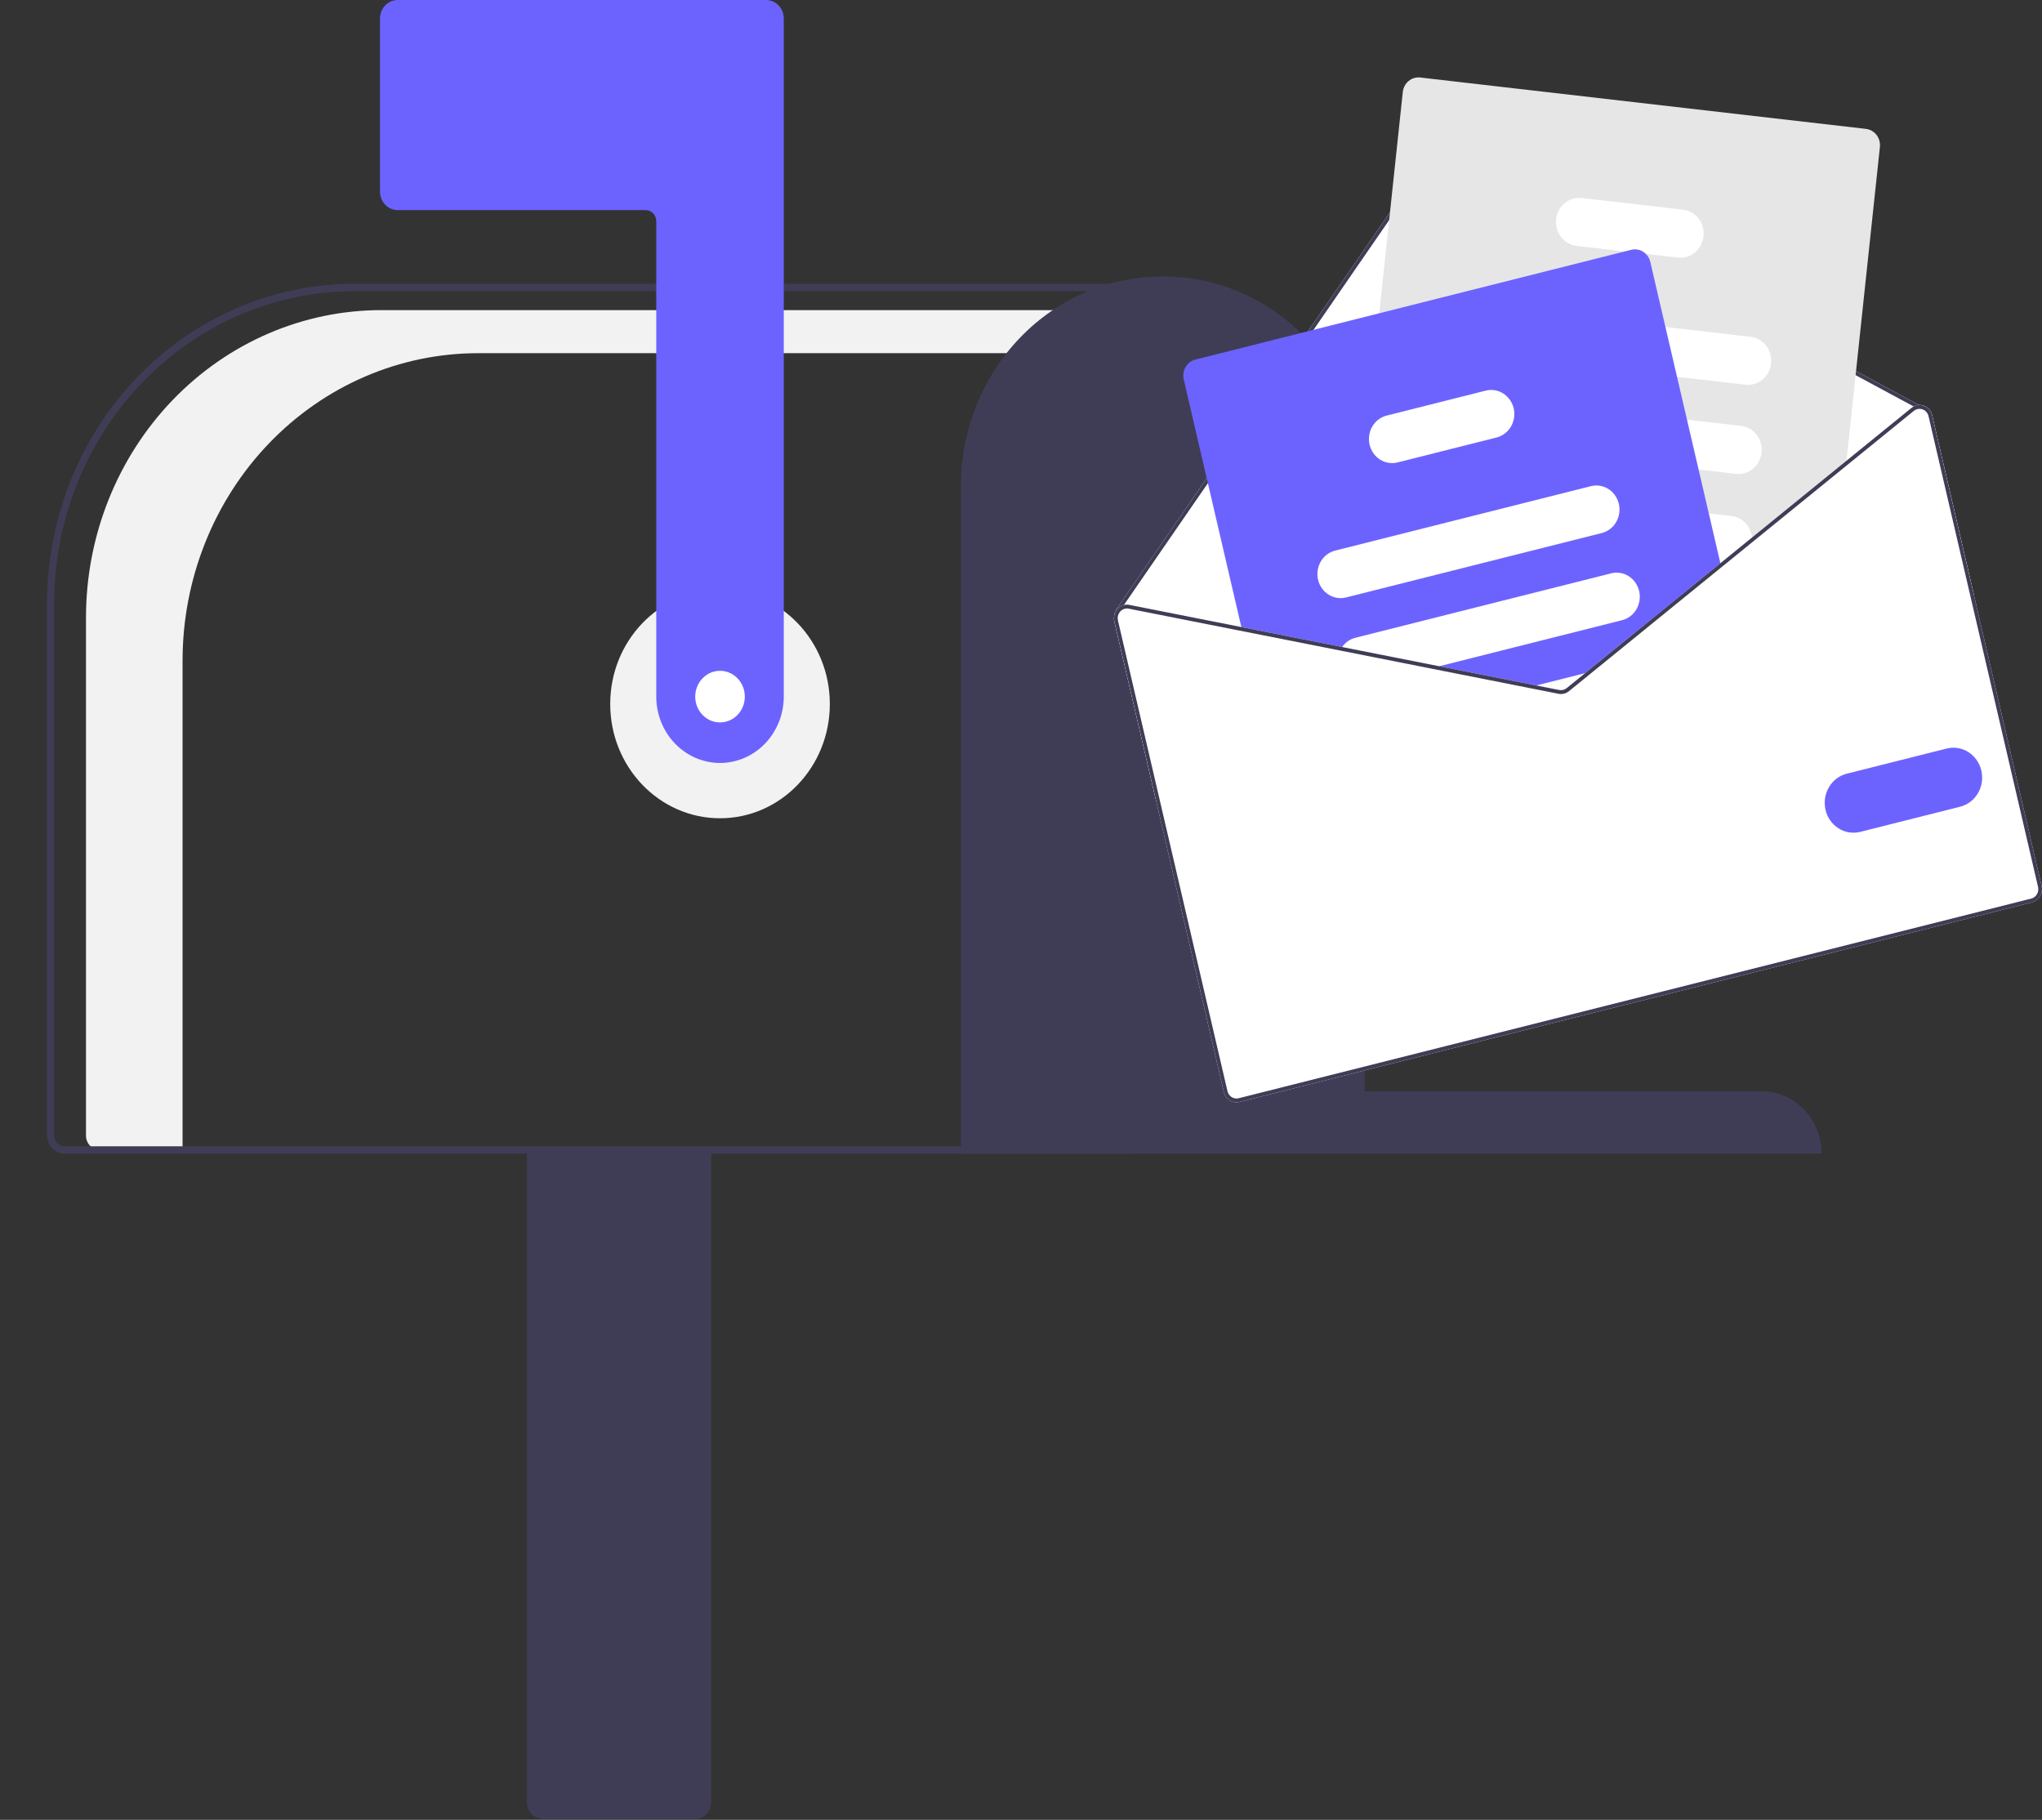
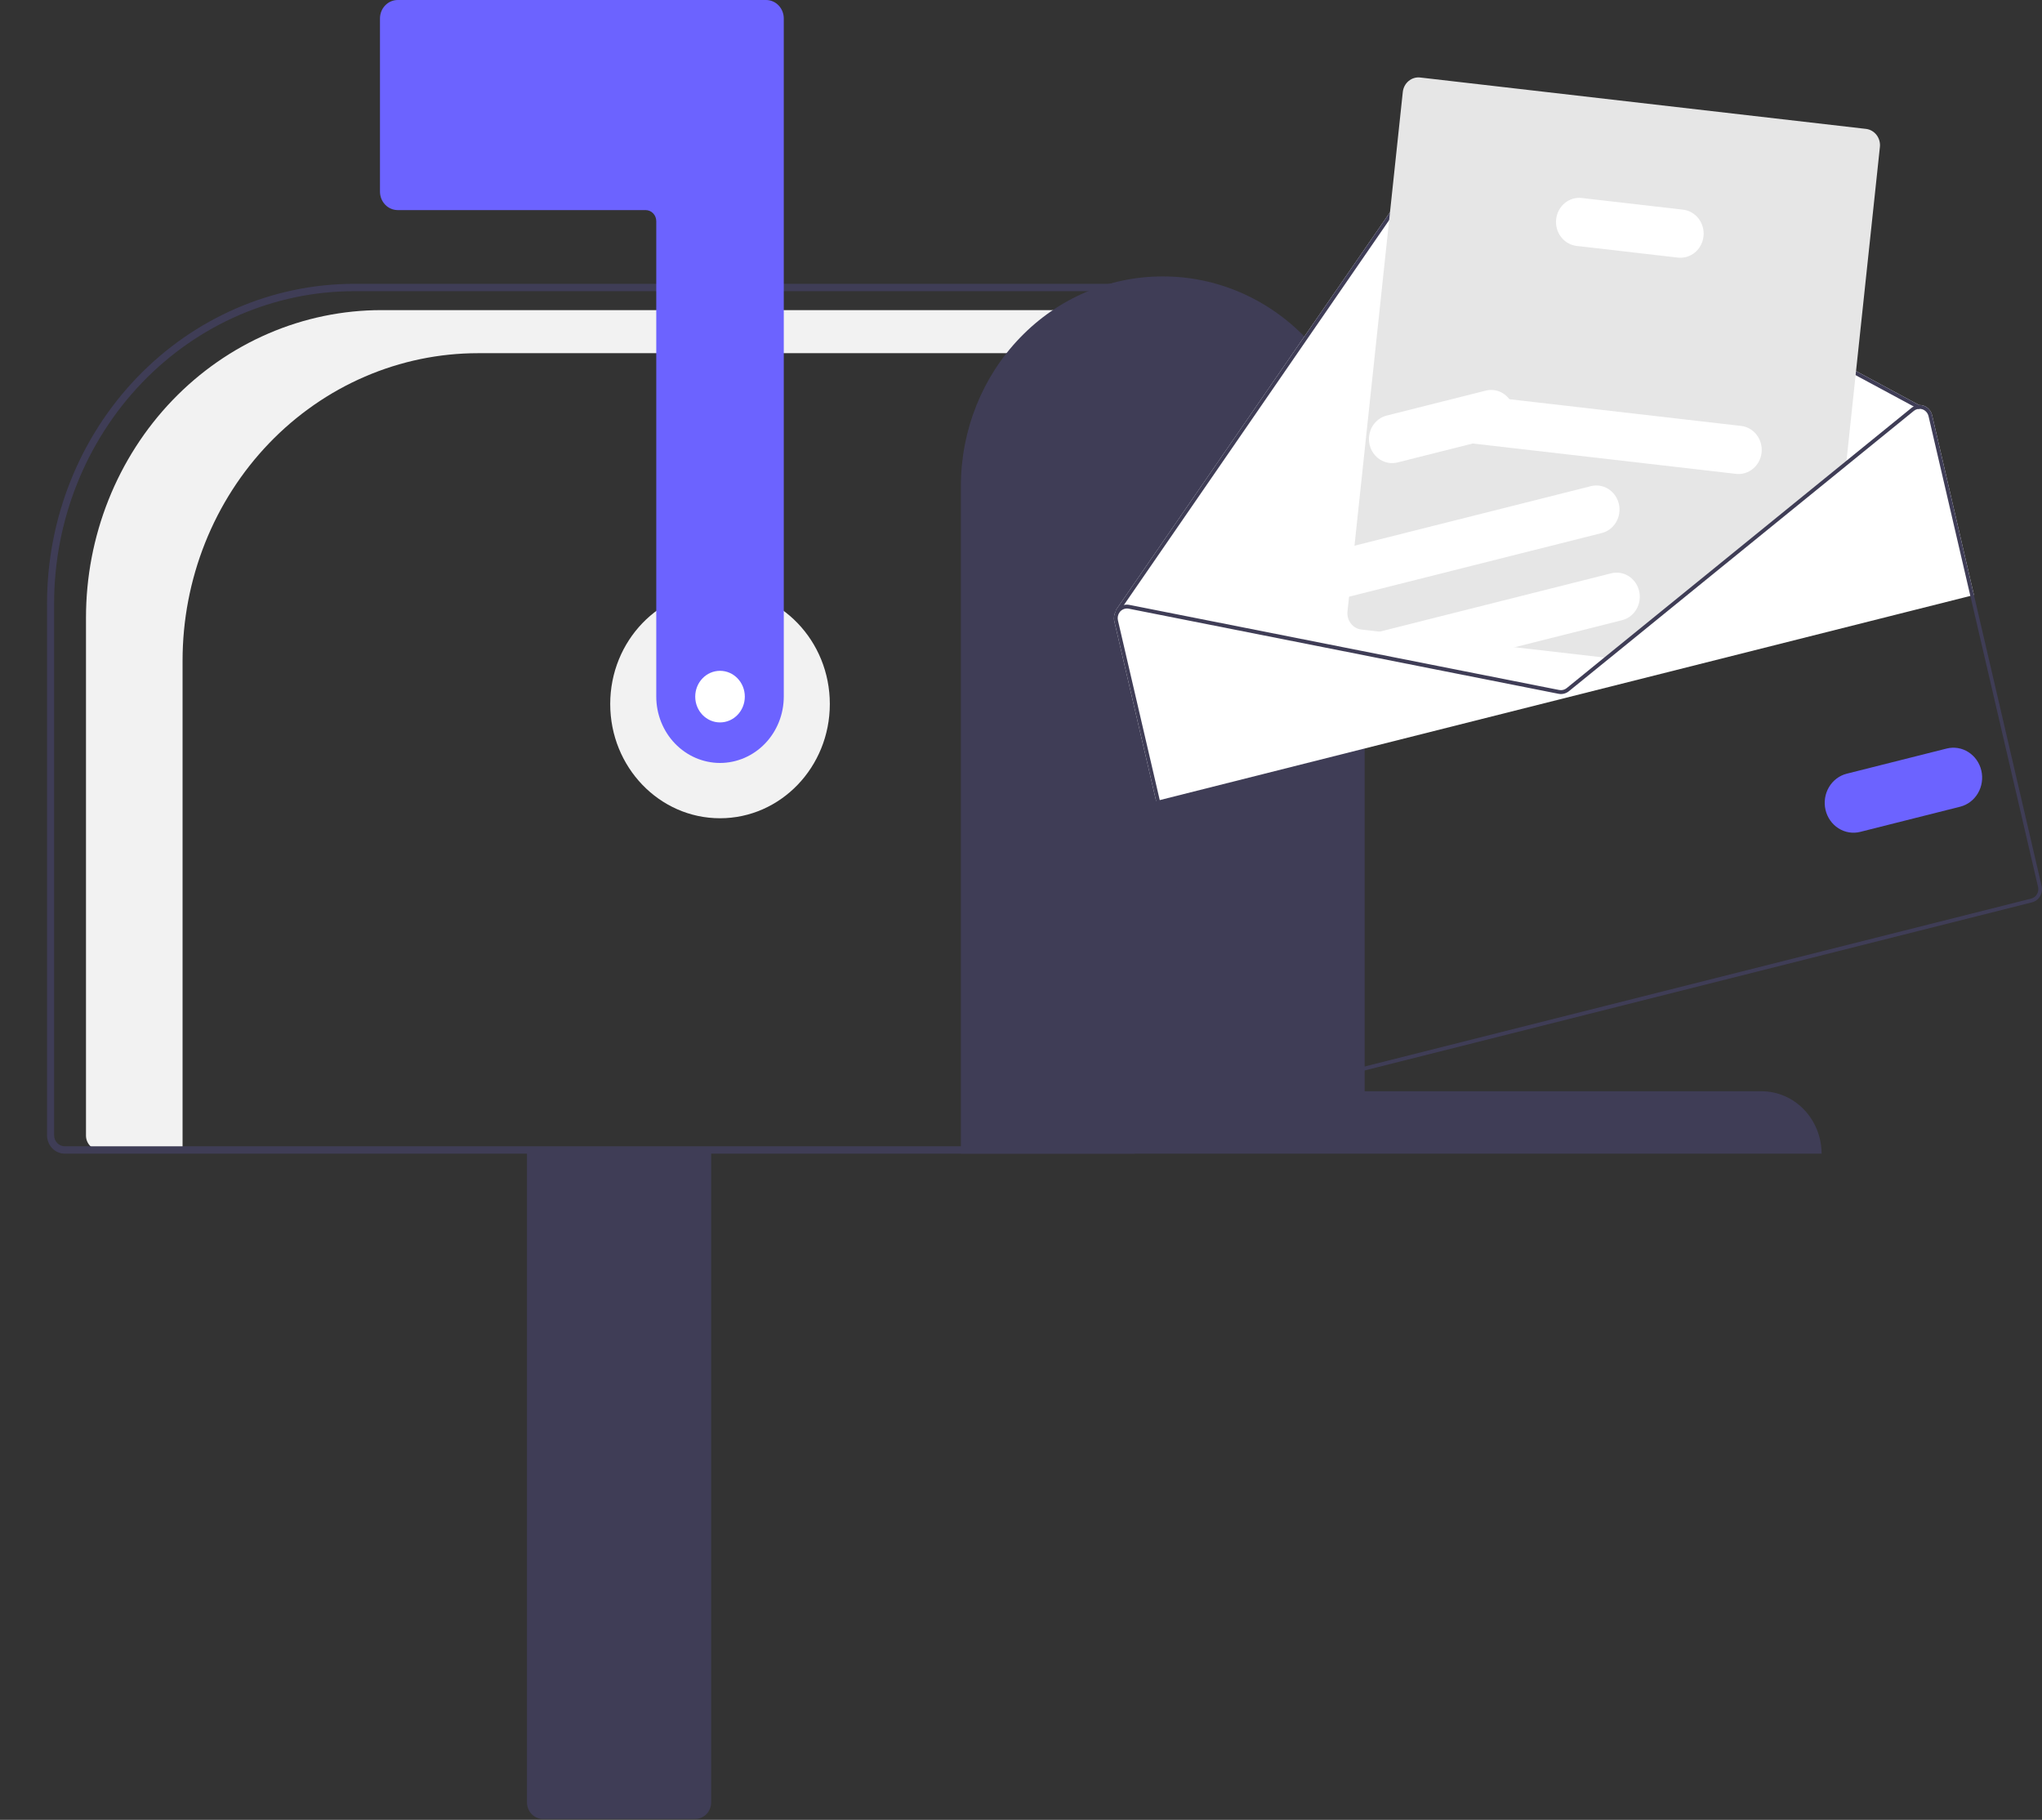
<svg xmlns="http://www.w3.org/2000/svg" width="450" height="401" viewBox="0 0 450 401" fill="none">
  <rect x="0" y="0" width="450" height="401" fill="#333333" stroke="none" />
  <g clip-path="url(#clip0_3000_2472)">
    <path d="M158.672 180.304C172.036 180.304 182.87 169.031 182.87 155.126C182.87 141.221 172.036 129.948 158.672 129.948C145.308 129.948 134.475 141.221 134.475 155.126C134.475 169.031 145.308 180.304 158.672 180.304Z" fill="#F2F2F2" />
    <path d="M84.064 68.335H250.78V77.825H105.347C96.796 77.825 88.329 79.578 80.429 82.982C72.529 86.387 65.351 91.378 59.304 97.669C53.258 103.96 48.461 111.429 45.189 119.649C41.917 127.869 40.233 136.679 40.233 145.576V253.399H21.99C21.184 253.399 20.41 253.066 19.84 252.473C19.27 251.88 18.95 251.075 18.95 250.236V136.085C18.95 127.188 20.634 118.378 23.906 110.158C27.179 101.938 31.975 94.47 38.021 88.178C44.068 81.887 51.246 76.897 59.146 73.492C67.046 70.087 75.513 68.335 84.064 68.335Z" fill="#F2F2F2" />
    <path d="M116.131 397.155V252.993H156.721V397.155C156.72 398.124 156.35 399.053 155.691 399.738C155.033 400.423 154.14 400.809 153.208 400.81H119.644C118.713 400.809 117.82 400.423 117.161 399.738C116.503 399.053 116.132 398.124 116.131 397.155Z" fill="#3F3D56" />
    <path d="M10.364 250.151V132.925C10.384 114.264 17.517 96.373 30.2 83.177C42.882 69.981 60.077 62.559 78.012 62.538H250V254.212H14.266C13.232 254.21 12.24 253.782 11.508 253.021C10.776 252.26 10.365 251.227 10.364 250.151ZM248.438 64.162H78.012C60.491 64.183 43.693 71.434 31.303 84.325C18.914 97.216 11.944 114.695 11.925 132.925V250.151C11.925 250.797 12.172 251.416 12.611 251.873C13.05 252.33 13.646 252.586 14.266 252.587H248.438V64.162Z" fill="#3F3D56" />
    <path d="M158.672 168.121C154.947 168.116 151.376 166.575 148.742 163.834C146.108 161.093 144.626 157.378 144.622 153.502V48.731C144.621 48.085 144.375 47.465 143.936 47.009C143.497 46.552 142.901 46.295 142.28 46.294H87.64C86.606 46.293 85.614 45.865 84.882 45.103C84.15 44.342 83.739 43.31 83.737 42.233V4.061C83.739 2.984 84.15 1.952 84.882 1.191C85.614 0.429 86.606 0.001 87.64 0H168.82C169.855 0.001 170.847 0.429 171.578 1.191C172.31 1.952 172.722 2.984 172.723 4.061V153.502C172.719 157.378 171.237 161.093 168.603 163.834C165.969 166.575 162.398 168.116 158.672 168.121Z" fill="#6C63FF" />
    <path d="M256.244 60.913C268.02 60.888 279.323 65.73 287.667 74.376C296.011 83.021 300.712 94.761 300.737 107.014V240.462H388.161C391.673 240.455 395.044 241.899 397.533 244.478C400.021 247.056 401.423 250.557 401.431 254.212H211.751V107.014C211.776 94.761 216.478 83.021 224.822 74.376C233.166 65.73 244.469 60.888 256.244 60.913Z" fill="#3F3D56" />
    <path d="M245.567 136.907L254.78 176.505L435 131.111L425.787 91.513C425.676 91.029 425.449 90.582 425.127 90.213C424.805 89.845 424.399 89.567 423.947 89.405C423.613 89.283 423.259 89.228 422.906 89.242L318.731 33.119C318.12 32.795 317.419 32.708 316.752 32.875C316.086 33.041 315.498 33.45 315.096 34.028L264.89 106.875L245.963 134.346C245.928 134.394 245.904 134.449 245.892 134.508C245.88 134.566 245.881 134.627 245.893 134.685C245.508 135.352 245.391 136.151 245.567 136.907Z" fill="white" />
    <path d="M245.893 134.685C245.902 134.737 245.921 134.786 245.948 134.83C245.975 134.874 246.01 134.912 246.052 134.942C246.101 134.977 246.156 135.001 246.214 135.013C246.272 135.025 246.332 135.024 246.39 135.011C246.484 134.985 246.567 134.926 246.623 134.843L246.688 134.749L247.674 133.315L265.571 107.355L315.763 34.524C316.049 34.111 316.468 33.819 316.944 33.7C317.42 33.582 317.921 33.645 318.356 33.877L421.724 89.566L422.651 90.067C422.689 90.083 422.727 90.097 422.766 90.109C422.836 90.095 422.907 90.088 422.978 90.087C423.075 90.054 423.156 89.983 423.204 89.889C423.23 89.839 423.245 89.785 423.25 89.729C423.255 89.674 423.25 89.617 423.234 89.564C423.218 89.51 423.192 89.461 423.158 89.418C423.123 89.375 423.081 89.339 423.034 89.313L422.905 89.242L318.731 33.119C318.12 32.795 317.419 32.708 316.752 32.875C316.086 33.041 315.498 33.45 315.096 34.028L264.89 106.875L245.963 134.346C245.928 134.394 245.904 134.449 245.892 134.508C245.88 134.566 245.881 134.627 245.893 134.685Z" fill="#3F3D56" />
    <path d="M300.019 138.723L304.03 139.186L333.803 142.618L353.541 144.892L354.707 145.026L379.336 125.01L380.279 124.244L386.096 119.517L406.792 102.7L406.916 101.518L414.277 32.391C414.378 31.439 414.111 30.484 413.536 29.736C412.961 28.989 412.125 28.509 411.21 28.401L312.971 17.078C312.056 16.974 311.139 17.252 310.42 17.85C309.702 18.448 309.24 19.318 309.137 20.27L303.946 69.031L301.066 96.065L298.49 120.25L297.296 131.482L296.948 134.735C296.848 135.687 297.116 136.642 297.691 137.389C298.267 138.137 299.104 138.617 300.019 138.723Z" fill="#E6E6E6" />
-     <path d="M327.015 78.13L369.569 83.034L384.66 84.772C385.327 84.849 386.001 84.789 386.645 84.594C387.289 84.4 387.889 84.075 388.413 83.639C388.936 83.204 389.372 82.665 389.695 82.054C390.018 81.442 390.222 80.771 390.296 80.078C390.37 79.385 390.312 78.683 390.125 78.013C389.938 77.343 389.626 76.718 389.207 76.174C388.788 75.629 388.271 75.176 387.683 74.84C387.096 74.504 386.451 74.291 385.784 74.214L367.014 72.051L328.142 67.566C326.796 67.412 325.446 67.819 324.389 68.7C323.332 69.58 322.654 70.862 322.505 72.262C322.356 73.662 322.747 75.067 323.592 76.167C324.438 77.268 325.669 77.974 327.015 78.13Z" fill="white" />
    <path d="M324.592 97.716C324.702 97.737 324.812 97.757 324.923 97.768L374.322 103.462L382.57 104.415C383.916 104.57 385.266 104.162 386.323 103.281C387.381 102.4 388.058 101.119 388.207 99.718C388.356 98.317 387.964 96.912 387.117 95.812C386.271 94.713 385.039 94.008 383.693 93.853L371.767 92.48L332.636 87.968L326.051 87.209C324.734 87.056 323.412 87.442 322.364 88.285C321.315 89.129 320.623 90.363 320.434 91.728C320.244 93.092 320.572 94.48 321.348 95.597C322.124 96.715 323.287 97.475 324.592 97.716V97.716Z" fill="white" />
-     <path d="M319.001 115.084C319.406 115.783 319.96 116.376 320.621 116.816C321.282 117.256 322.031 117.532 322.811 117.622L343.058 119.955L379.118 124.112L379.126 124.11L380.279 124.244L386.096 119.517C386.132 119.157 386.132 118.795 386.097 118.436C385.974 117.231 385.46 116.104 384.638 115.244C383.817 114.384 382.738 113.842 381.58 113.706L376.571 113.127L356.7 110.839L342.402 109.189L323.934 107.06C322.987 106.951 322.03 107.119 321.171 107.546C320.312 107.974 319.584 108.642 319.071 109.477C318.558 110.312 318.28 111.279 318.267 112.27C318.255 113.261 318.509 114.235 319.001 115.084L319.001 115.084Z" fill="white" />
    <path d="M347.44 54.188L358.028 55.408L362.704 55.949L369.769 56.762C371.115 56.917 372.465 56.509 373.522 55.629C374.579 54.748 375.257 53.466 375.406 52.065C375.555 50.665 375.163 49.26 374.316 48.16C373.47 47.06 372.238 46.355 370.892 46.2L348.568 43.629C347.222 43.473 345.872 43.88 344.815 44.76C343.757 45.641 343.079 46.922 342.93 48.322C342.78 49.722 343.171 51.127 344.017 52.227C344.863 53.327 346.094 54.033 347.44 54.188V54.188Z" fill="white" />
-     <path d="M260.862 83.599L273.771 139.082L295.316 143.344L315.245 147.292L336.628 151.526L343.46 152.878C343.86 152.957 344.272 152.946 344.667 152.847C345.063 152.747 345.434 152.561 345.755 152.3L351.236 147.846L354.707 145.026L379.335 125.01L363.676 57.702C363.521 57.032 363.184 56.424 362.704 55.949C362.284 55.528 361.769 55.225 361.206 55.066C360.643 54.908 360.051 54.899 359.485 55.041L263.42 79.238C262.525 79.464 261.753 80.05 261.274 80.868C260.794 81.686 260.646 82.668 260.862 83.599Z" fill="#6C63FF" />
    <path d="M290.462 127.738C290.782 129.106 291.61 130.287 292.766 131.021C293.921 131.754 295.309 131.981 296.625 131.651L352.994 117.453C354.309 117.119 355.443 116.257 356.148 115.055C356.853 113.853 357.071 112.409 356.755 111.04C356.74 110.972 356.722 110.905 356.7 110.839C356.34 109.519 355.503 108.396 354.364 107.703C353.225 107.011 351.873 106.805 350.592 107.127L294.223 121.325C292.907 121.657 291.773 122.519 291.068 123.722C290.362 124.924 290.145 126.368 290.462 127.738Z" fill="white" />
    <path d="M295.316 143.344L315.245 147.292L357.462 136.659C358.778 136.327 359.914 135.465 360.619 134.263C361.325 133.06 361.542 131.615 361.223 130.246C360.905 128.877 360.076 127.695 358.921 126.961C357.765 126.227 356.376 126.001 355.06 126.333L298.691 140.531C297.513 140.825 296.476 141.549 295.766 142.571C295.595 142.815 295.445 143.074 295.316 143.344Z" fill="white" />
    <path d="M336.628 151.526L343.461 152.879C343.861 152.957 344.272 152.946 344.668 152.847C345.063 152.747 345.434 152.561 345.755 152.301L351.236 147.846L336.628 151.526Z" fill="white" />
    <path d="M301.82 97.987C302.14 99.355 302.968 100.536 304.124 101.27C305.279 102.003 306.667 102.23 307.983 101.9L329.816 96.4C331.131 96.067 332.265 95.205 332.97 94.003C333.675 92.8 333.894 91.357 333.577 89.987C333.407 89.252 333.086 88.563 332.636 87.968C332.032 87.164 331.219 86.558 330.293 86.222C329.367 85.887 328.367 85.835 327.414 86.074L305.581 91.574C304.265 91.905 303.129 92.767 302.424 93.97C301.719 95.172 301.502 96.617 301.82 97.986V97.987Z" fill="white" />
-     <path d="M315.244 147.292L336.63 151.526L343.46 152.88C343.86 152.957 344.271 152.946 344.666 152.846C345.062 152.747 345.432 152.561 345.754 152.302L351.239 147.846L349.314 148.331L345.251 151.63C345.021 151.815 344.756 151.947 344.474 152.019C344.192 152.09 343.898 152.098 343.612 152.042L338.555 151.041L317.169 146.807L315.244 147.292ZM379.124 124.113L379.332 125.008L380.281 124.241L379.124 124.113ZM315.244 147.292L336.63 151.526L343.46 152.88C343.86 152.957 344.271 152.946 344.666 152.846C345.062 152.747 345.432 152.561 345.754 152.302L351.239 147.846L349.314 148.331L345.251 151.63C345.021 151.815 344.756 151.947 344.474 152.019C344.192 152.09 343.898 152.098 343.612 152.042L338.555 151.041L317.169 146.807L315.244 147.292ZM315.244 147.292L336.63 151.526L343.46 152.88C343.86 152.957 344.271 152.946 344.666 152.846C345.062 152.747 345.432 152.561 345.754 152.302L351.239 147.846L349.314 148.331L345.251 151.63C345.021 151.815 344.756 151.947 344.474 152.019C344.192 152.09 343.898 152.098 343.612 152.042L338.555 151.041L317.169 146.807L315.244 147.292ZM245.567 136.907L269.7 240.63C269.879 241.396 270.343 242.058 270.99 242.469C271.637 242.879 272.414 243.006 273.151 242.822L447.813 198.828C448.55 198.641 449.185 198.159 449.58 197.485C449.975 196.812 450.097 196.003 449.919 195.236L425.787 91.513C425.676 91.029 425.449 90.582 425.127 90.213C424.805 89.845 424.399 89.567 423.947 89.405C423.613 89.283 423.259 89.228 422.905 89.242C422.493 89.254 422.089 89.365 421.724 89.566C421.555 89.649 421.396 89.751 421.25 89.872L406.915 101.518L386.097 118.439L379.123 124.107L379.124 124.113L379.118 124.115L353.542 144.888L349.314 148.331L345.251 151.63C345.021 151.815 344.756 151.947 344.474 152.018C344.192 152.09 343.898 152.098 343.612 152.042L338.555 151.041L317.169 146.807L295.764 142.571L248.882 133.288C248.482 133.206 248.07 133.215 247.674 133.315C247.141 133.451 246.656 133.743 246.278 134.156C246.133 134.319 246.004 134.496 245.893 134.685C245.508 135.352 245.391 136.15 245.567 136.907ZM315.244 147.292L336.63 151.526L343.46 152.88C343.86 152.957 344.271 152.946 344.666 152.846C345.062 152.747 345.432 152.561 345.754 152.302L351.239 147.846L349.314 148.331L345.251 151.63C345.021 151.815 344.756 151.947 344.474 152.019C344.192 152.09 343.898 152.098 343.612 152.042L338.555 151.041L317.169 146.807L315.244 147.292ZM315.244 147.292L336.63 151.526L343.46 152.88C343.86 152.957 344.271 152.946 344.666 152.846C345.062 152.747 345.432 152.561 345.754 152.302L351.239 147.846L349.314 148.331L345.251 151.63C345.021 151.815 344.756 151.947 344.474 152.019C344.192 152.09 343.898 152.098 343.612 152.042L338.555 151.041L317.169 146.807L315.244 147.292ZM315.244 147.292L336.63 151.526L343.46 152.88C343.86 152.957 344.271 152.946 344.666 152.846C345.062 152.747 345.432 152.561 345.754 152.302L351.239 147.846L349.314 148.331L345.251 151.63C345.021 151.815 344.756 151.947 344.474 152.019C344.192 152.09 343.898 152.098 343.612 152.042L338.555 151.041L317.169 146.807L315.244 147.292Z" fill="white" />
    <path d="M315.244 147.292L336.63 151.526L343.46 152.88C343.86 152.958 344.271 152.946 344.666 152.847C345.062 152.747 345.432 152.562 345.754 152.302L351.239 147.847L349.314 148.332L345.251 151.63C345.021 151.815 344.756 151.948 344.474 152.019C344.192 152.09 343.898 152.098 343.612 152.042L338.555 151.042L317.169 146.807L315.244 147.292ZM379.124 124.113L379.332 125.008L380.281 124.241L379.124 124.113ZM315.244 147.292L336.63 151.526L343.46 152.88C343.86 152.958 344.271 152.946 344.666 152.847C345.062 152.747 345.432 152.562 345.754 152.302L351.239 147.847L349.314 148.332L345.251 151.63C345.021 151.815 344.756 151.948 344.474 152.019C344.192 152.09 343.898 152.098 343.612 152.042L338.555 151.042L317.169 146.807L315.244 147.292ZM315.244 147.292L336.63 151.526L343.46 152.88C343.86 152.958 344.271 152.946 344.666 152.847C345.062 152.747 345.432 152.562 345.754 152.302L351.239 147.847L349.314 148.332L345.251 151.63C345.021 151.815 344.756 151.948 344.474 152.019C344.192 152.09 343.898 152.098 343.612 152.042L338.555 151.042L317.169 146.807L315.244 147.292ZM246.688 134.749L246.794 134.832C246.812 134.802 246.843 134.775 246.866 134.743C247.103 134.487 247.397 134.296 247.722 134.187C248.047 134.078 248.392 134.055 248.728 134.119L295.317 143.341L315.244 147.292L336.63 151.526L343.46 152.88C343.86 152.958 344.271 152.946 344.666 152.847C345.062 152.747 345.432 152.562 345.754 152.302L351.239 147.847L349.314 148.332L345.251 151.63C345.021 151.815 344.756 151.948 344.474 152.019C344.192 152.09 343.898 152.098 343.612 152.042L338.555 151.042L317.169 146.807L295.764 142.571L248.882 133.288C248.482 133.206 248.07 133.215 247.674 133.315L246.688 134.749ZM245.567 136.907L269.7 240.63C269.879 241.397 270.343 242.058 270.99 242.469C271.637 242.88 272.414 243.007 273.151 242.822L447.813 198.828C448.55 198.642 449.185 198.159 449.58 197.485C449.975 196.812 450.097 196.003 449.919 195.236L425.787 91.513C425.676 91.029 425.449 90.582 425.127 90.213C424.805 89.845 424.399 89.567 423.947 89.405C423.613 89.283 423.259 89.228 422.905 89.242C422.493 89.255 422.089 89.365 421.724 89.566C421.555 89.649 421.396 89.752 421.25 89.872L406.915 101.518L386.097 118.439L379.123 124.107L379.124 124.113L379.118 124.115L353.542 144.889L349.314 148.332L345.251 151.63C345.021 151.815 344.756 151.948 344.474 152.019C344.192 152.09 343.898 152.098 343.612 152.042L338.555 151.042L317.169 146.807L295.764 142.571L248.882 133.288C248.482 133.206 248.07 133.215 247.674 133.315C247.141 133.451 246.656 133.743 246.278 134.157C246.133 134.319 246.004 134.496 245.893 134.685C245.508 135.352 245.391 136.151 245.567 136.907ZM246.363 136.706C246.292 136.401 246.287 136.082 246.35 135.774C246.412 135.467 246.54 135.177 246.724 134.927C246.74 134.891 246.764 134.858 246.794 134.832C246.812 134.802 246.843 134.775 246.866 134.743C247.103 134.487 247.397 134.296 247.722 134.187C248.047 134.078 248.392 134.055 248.728 134.12L295.317 143.341L315.244 147.292L336.63 151.526L343.46 152.88C343.86 152.958 344.271 152.946 344.666 152.847C345.062 152.747 345.432 152.562 345.754 152.302L351.239 147.847L354.708 145.027L379.332 125.008L380.281 124.241L386.094 119.516L406.793 102.696L421.757 90.537C421.985 90.352 422.248 90.22 422.528 90.149C422.606 90.129 422.686 90.116 422.766 90.109C422.836 90.095 422.907 90.088 422.978 90.088C423.217 90.085 423.455 90.126 423.681 90.207C424.004 90.324 424.293 90.523 424.523 90.785C424.753 91.048 424.916 91.367 424.997 91.712L449.129 195.435C449.193 195.707 449.204 195.989 449.163 196.266C449.121 196.542 449.028 196.807 448.888 197.046C448.748 197.285 448.564 197.492 448.347 197.657C448.13 197.822 447.883 197.94 447.622 198.006L272.96 242C272.433 242.132 271.878 242.04 271.415 241.746C270.953 241.451 270.622 240.978 270.496 240.43L246.363 136.706ZM315.244 147.292L336.63 151.526L343.46 152.88C343.86 152.958 344.271 152.946 344.666 152.847C345.062 152.747 345.432 152.562 345.754 152.302L351.239 147.847L349.314 148.332L345.251 151.63C345.021 151.815 344.756 151.948 344.474 152.019C344.192 152.09 343.898 152.098 343.612 152.042L338.555 151.042L317.169 146.807L315.244 147.292ZM315.244 147.292L336.63 151.526L343.46 152.88C343.86 152.958 344.271 152.946 344.666 152.847C345.062 152.747 345.432 152.562 345.754 152.302L351.239 147.847L349.314 148.332L345.251 151.63C345.021 151.815 344.756 151.948 344.474 152.019C344.192 152.09 343.898 152.098 343.612 152.042L338.555 151.042L317.169 146.807L315.244 147.292ZM315.244 147.292L336.63 151.526L343.46 152.88C343.86 152.958 344.271 152.946 344.666 152.847C345.062 152.747 345.432 152.562 345.754 152.302L351.239 147.847L349.314 148.332L345.251 151.63C345.021 151.815 344.756 151.948 344.474 152.019C344.192 152.09 343.898 152.098 343.612 152.042L338.555 151.042L317.169 146.807L315.244 147.292Z" fill="#3F3D56" />
    <path d="M402.291 178.45C401.897 176.75 402.168 174.957 403.043 173.465C403.918 171.973 405.327 170.902 406.959 170.489L429.004 164.937C430.635 164.532 432.354 164.817 433.784 165.728C435.214 166.64 436.239 168.104 436.633 169.799C437.028 171.495 436.76 173.285 435.889 174.776C435.018 176.267 433.615 177.338 431.986 177.754L409.942 183.307C408.308 183.716 406.585 183.435 405.151 182.524C403.717 181.614 402.688 180.148 402.291 178.45Z" fill="#6C63FF" />
    <path d="M158.673 159.187C161.69 159.187 164.137 156.642 164.137 153.502C164.137 150.362 161.69 147.816 158.673 147.816C155.655 147.816 153.208 150.362 153.208 153.502C153.208 156.642 155.655 159.187 158.673 159.187Z" fill="white" />
  </g>
  <defs>
    <clipPath id="clip0_3000_2472">
      <rect width="450" height="400.81" fill="white" />
    </clipPath>
  </defs>
</svg>